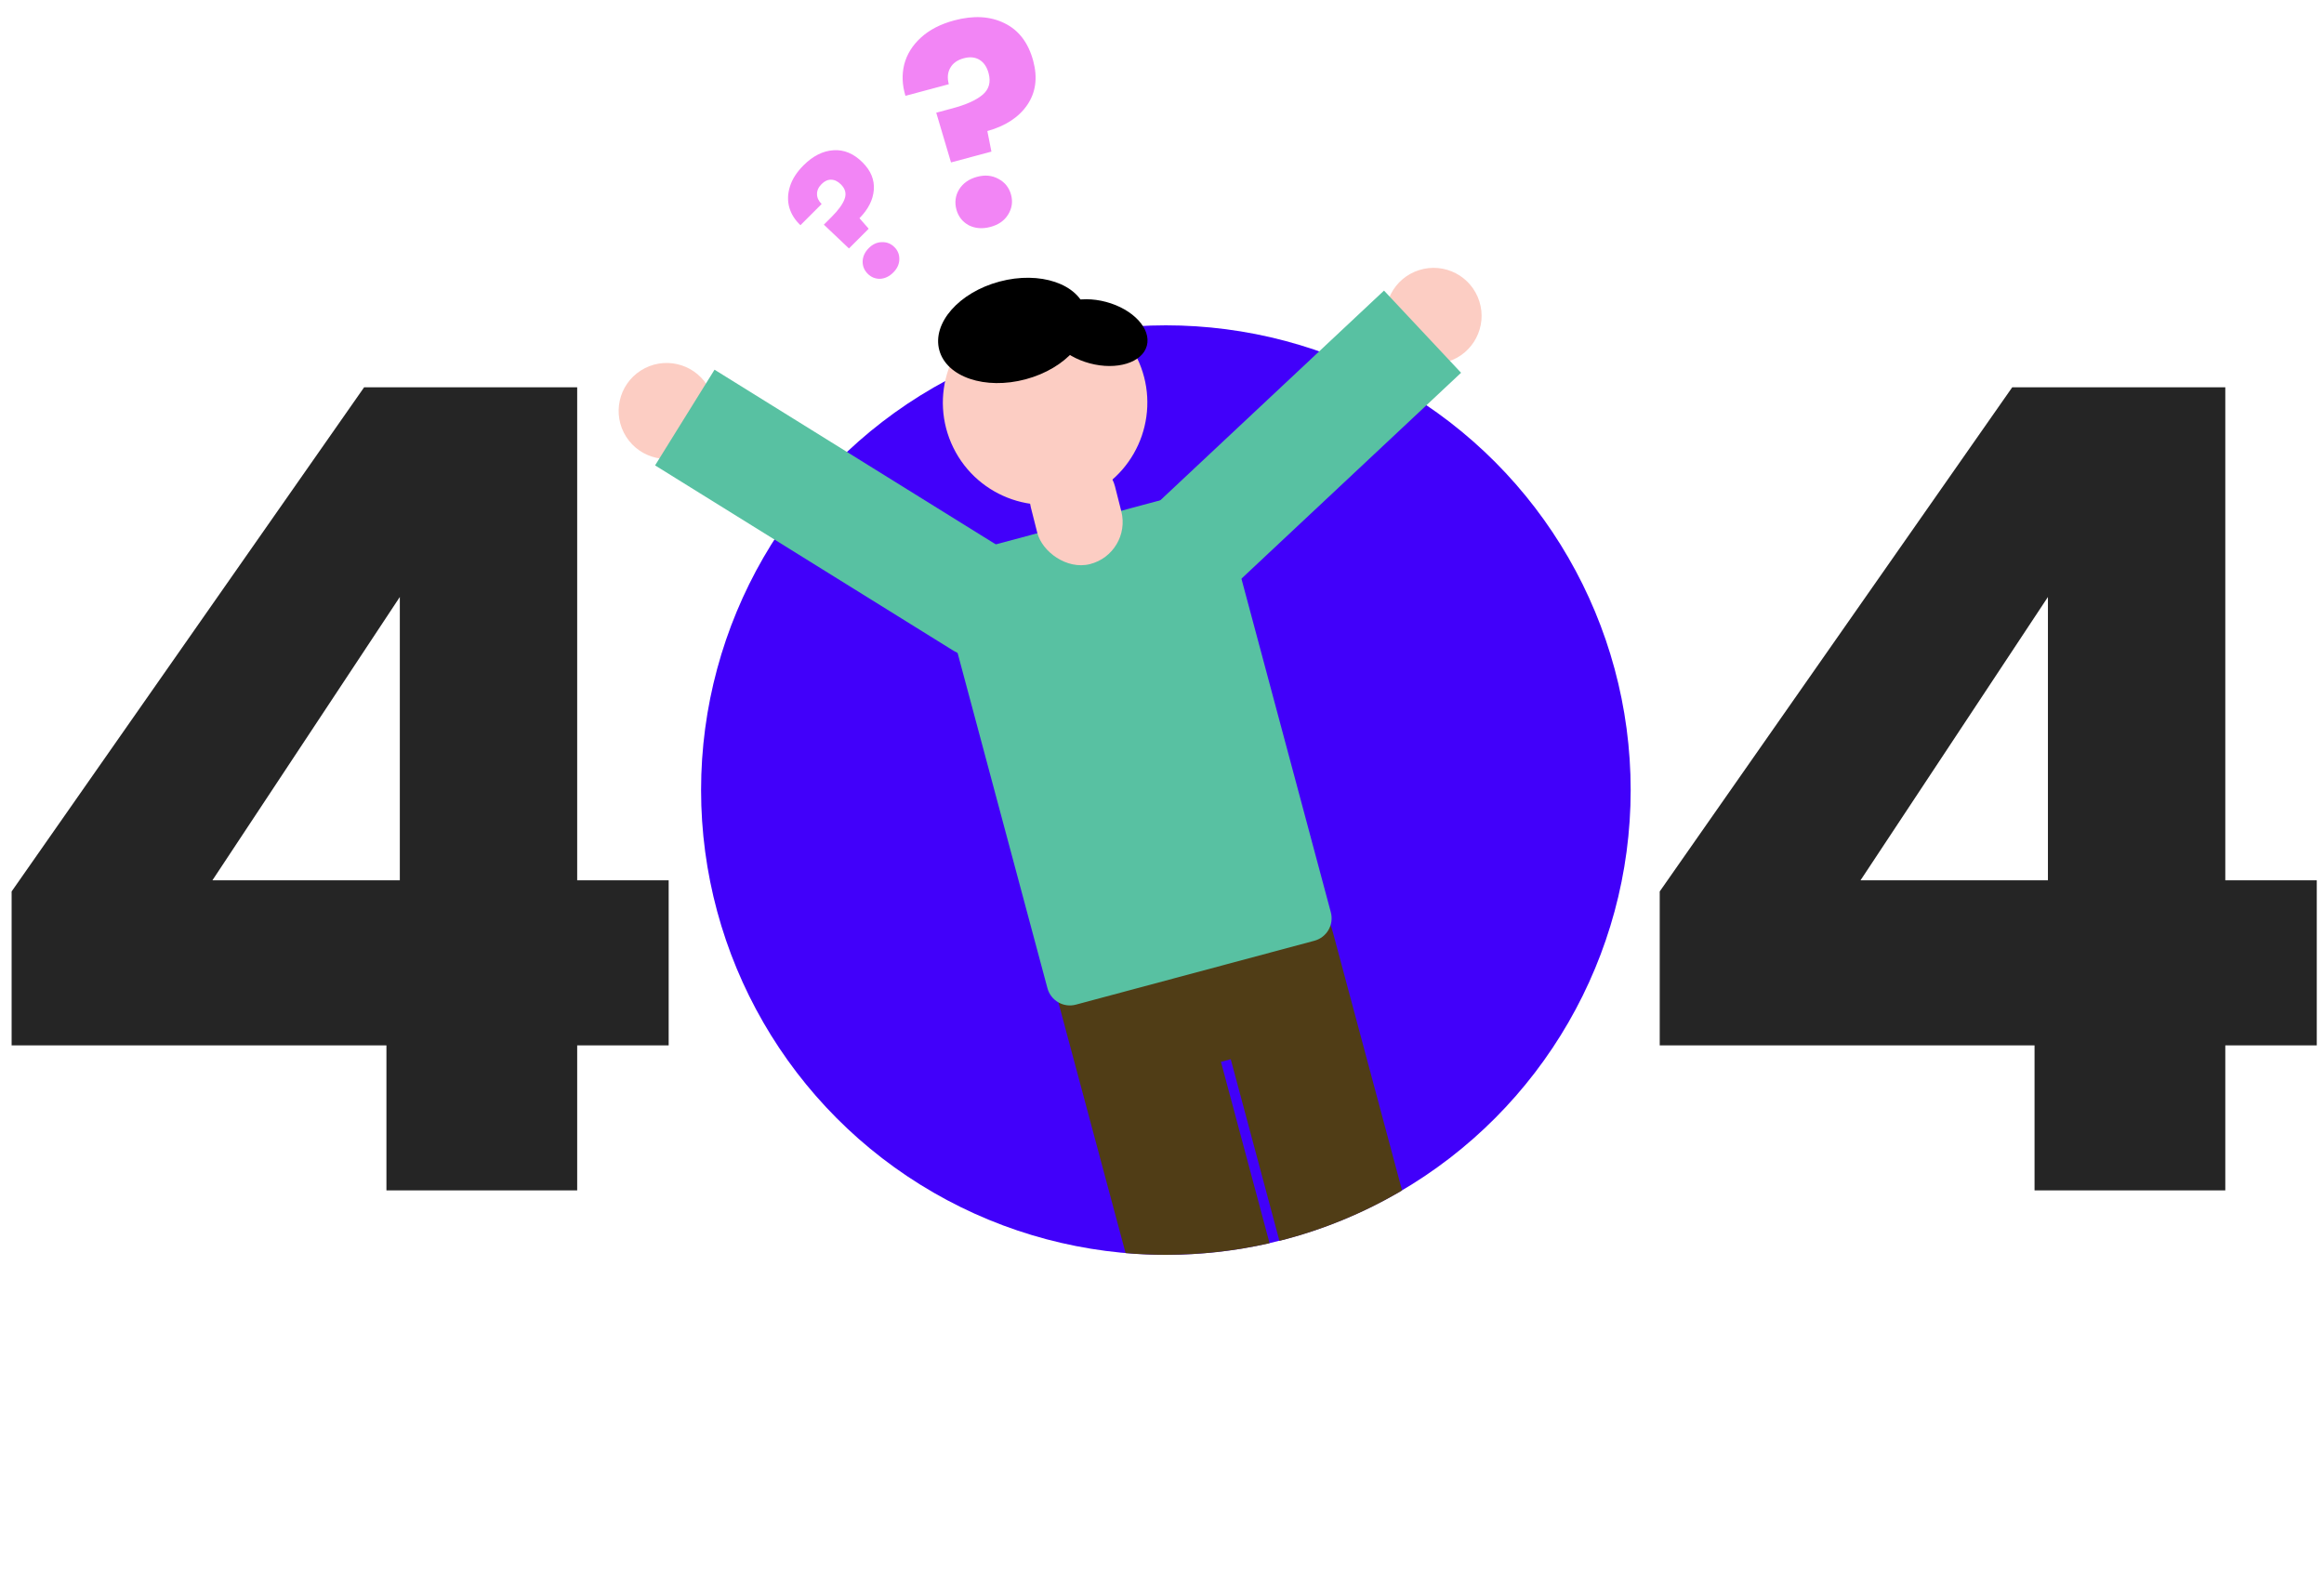
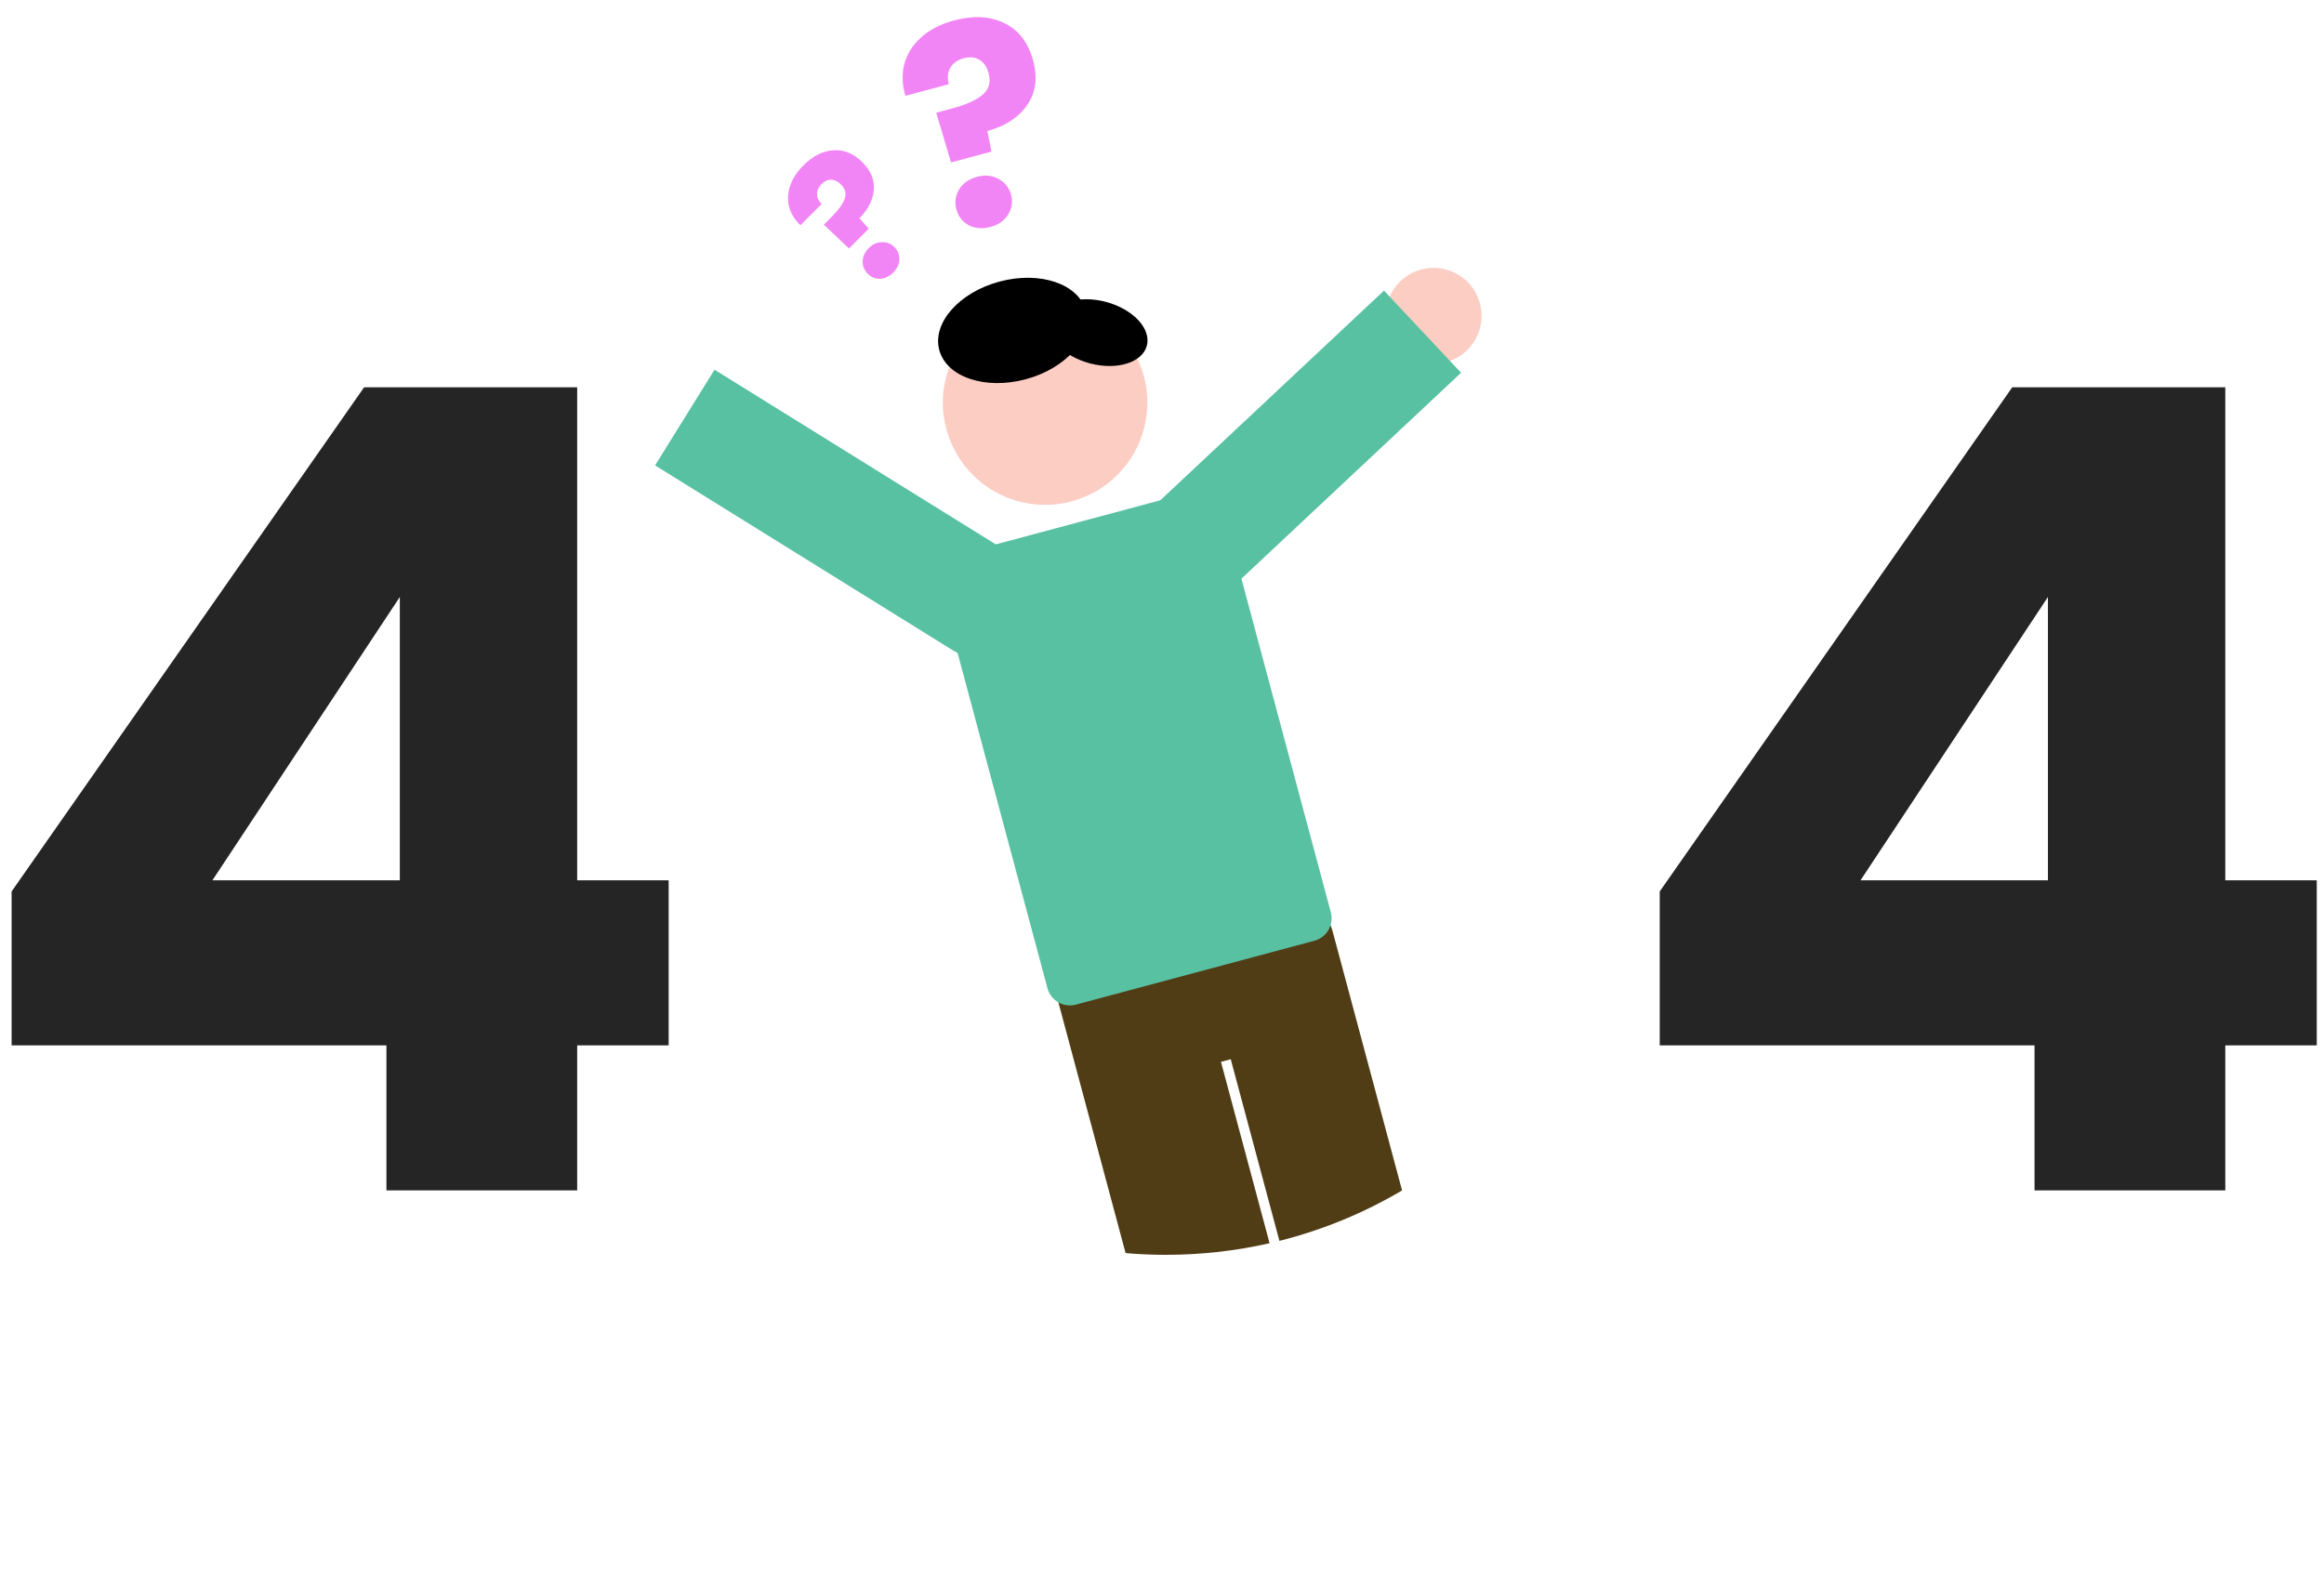
<svg xmlns="http://www.w3.org/2000/svg" width="600" height="405" viewBox="0 0 600 405" fill="none">
-   <circle cx="301" cy="204" r="120" fill="#4100FA" />
-   <circle cx="172.108" cy="106.109" r="12.389" transform="rotate(-122.557 172.108 106.109)" fill="#FCCDC3" />
  <path d="M261.181 143.103C268.004 147.341 270.1 156.307 265.861 163.13C261.623 169.953 252.657 172.049 245.834 167.811L169.127 120.165L184.475 95.457L261.181 143.103Z" fill="#58C1A2" />
  <path d="M327.773 321.002C319.165 322.964 310.204 324 301.001 324C297.497 324 294.029 323.85 290.601 323.555L273.143 258.402C273.124 258.331 273.106 258.261 273.088 258.19L268.413 240.743L285.833 236.075C285.912 236.053 285.992 236.031 286.071 236.01C286.151 235.988 286.231 235.968 286.311 235.947L317.463 227.6C322.575 226.231 327.748 226.761 332.232 228.759C337.842 230.31 342.507 234.707 344.123 240.736L361.979 307.374C352.226 313.139 341.587 317.564 330.315 320.394L317.748 273.492L315.224 274.168L327.773 321.002Z" fill="#503D16" />
  <path d="M242.433 150.696C241.576 147.496 243.475 144.206 246.676 143.348L308.248 126.85C311.449 125.992 314.739 127.891 315.597 131.092L343.587 235.553C344.445 238.754 342.545 242.044 339.344 242.902L277.772 259.4C274.571 260.258 271.281 258.358 270.424 255.157L242.433 150.696Z" fill="#58C1A2" />
  <circle cx="269.82" cy="103.957" r="26.393" transform="rotate(-26.122 269.82 103.957)" fill="#FCCDC3" />
  <ellipse cx="261.419" cy="85.317" rx="19.589" ry="13.059" transform="rotate(-15 261.419 85.317)" fill="black" />
  <ellipse cx="283.457" cy="85.885" rx="13.074" ry="8.204" transform="rotate(15 283.457 85.885)" fill="black" />
-   <rect x="263.396" y="120.178" width="22.39" height="29.117" rx="11.195" transform="rotate(-14.213 263.396 120.178)" fill="#FCCDC3" />
  <circle cx="370.122" cy="81.549" r="12.389" transform="rotate(-17.557 370.122 81.549)" fill="#FCCDC3" />
  <path d="M314.503 155.042C308.644 160.536 299.44 160.239 293.947 154.38C288.453 148.52 288.75 139.316 294.609 133.823L357.318 75.031L377.212 96.25L314.503 155.042Z" fill="#58C1A2" />
  <path d="M3 269.92V230.176L94.008 100H149.016V227.296H172.632V269.92H149.016V307.36H99.768V269.92H3ZM103.224 154.144L54.84 227.296H103.224V154.144Z" fill="#252525" />
  <path d="M428.501 269.92V230.176L519.509 100H574.517V227.296H598.133V269.92H574.517V307.36H525.269V269.92H428.501ZM528.725 154.144L480.341 227.296H528.725V154.144Z" fill="#252525" />
  <path d="M207.439 42.699C209.86 40.278 212.428 38.977 215.143 38.796C217.881 38.592 220.404 39.644 222.712 41.952C224.839 44.079 225.801 46.444 225.597 49.046C225.394 51.603 224.16 54.035 221.898 56.343L224.274 59.059L219.182 64.15L212.7 58.007L214.736 55.97C216.478 54.228 217.587 52.689 218.062 51.354C218.56 49.996 218.243 48.752 217.112 47.62C216.32 46.828 215.483 46.421 214.6 46.399C213.718 46.376 212.892 46.749 212.123 47.519C211.308 48.333 210.912 49.204 210.935 50.132C210.935 51.037 211.331 51.886 212.123 52.678L206.658 58.142C205.233 56.807 204.271 55.28 203.773 53.56C203.298 51.818 203.355 50.019 203.943 48.163C204.531 46.263 205.697 44.441 207.439 42.699ZM230.621 70.361C229.602 71.379 228.471 71.922 227.226 71.99C225.982 72.013 224.918 71.583 224.036 70.701C223.131 69.795 222.69 68.721 222.712 67.476C222.758 66.209 223.289 65.066 224.308 64.048C225.303 63.052 226.423 62.543 227.668 62.521C228.935 62.475 230.021 62.905 230.926 63.81C231.809 64.693 232.227 65.768 232.182 67.035C232.137 68.257 231.616 69.365 230.621 70.361Z" fill="#F285F5" />
  <path d="M246.36 5.267C251.321 3.938 255.633 4.174 259.296 5.975C263.006 7.764 265.494 11.023 266.761 15.752C267.929 20.11 267.405 23.903 265.188 27.131C263.006 30.3 259.58 32.535 254.91 33.836L255.959 39.145L245.527 41.94L241.714 29.098L245.886 27.98C249.456 27.023 252.051 25.856 253.669 24.478C255.334 23.088 255.856 21.233 255.235 18.915C254.8 17.292 254.018 16.135 252.889 15.444C251.759 14.753 250.406 14.618 248.83 15.041C247.161 15.488 245.993 16.323 245.327 17.545C244.648 18.721 244.526 20.12 244.961 21.743L233.764 24.743C232.913 21.939 232.809 19.234 233.452 16.627C234.142 14.007 235.565 11.713 237.72 9.744C239.91 7.716 242.79 6.224 246.36 5.267ZM255.728 58.587C253.641 59.147 251.764 59.003 250.097 58.158C248.463 57.254 247.404 55.898 246.919 54.09C246.423 52.235 246.655 50.508 247.618 48.908C248.627 47.296 250.175 46.211 252.262 45.652C254.302 45.105 256.138 45.284 257.772 46.188C259.452 47.079 260.541 48.452 261.037 50.307C261.522 52.115 261.26 53.825 260.251 55.438C259.275 56.991 257.768 58.041 255.728 58.587Z" fill="#F285F5" />
</svg>